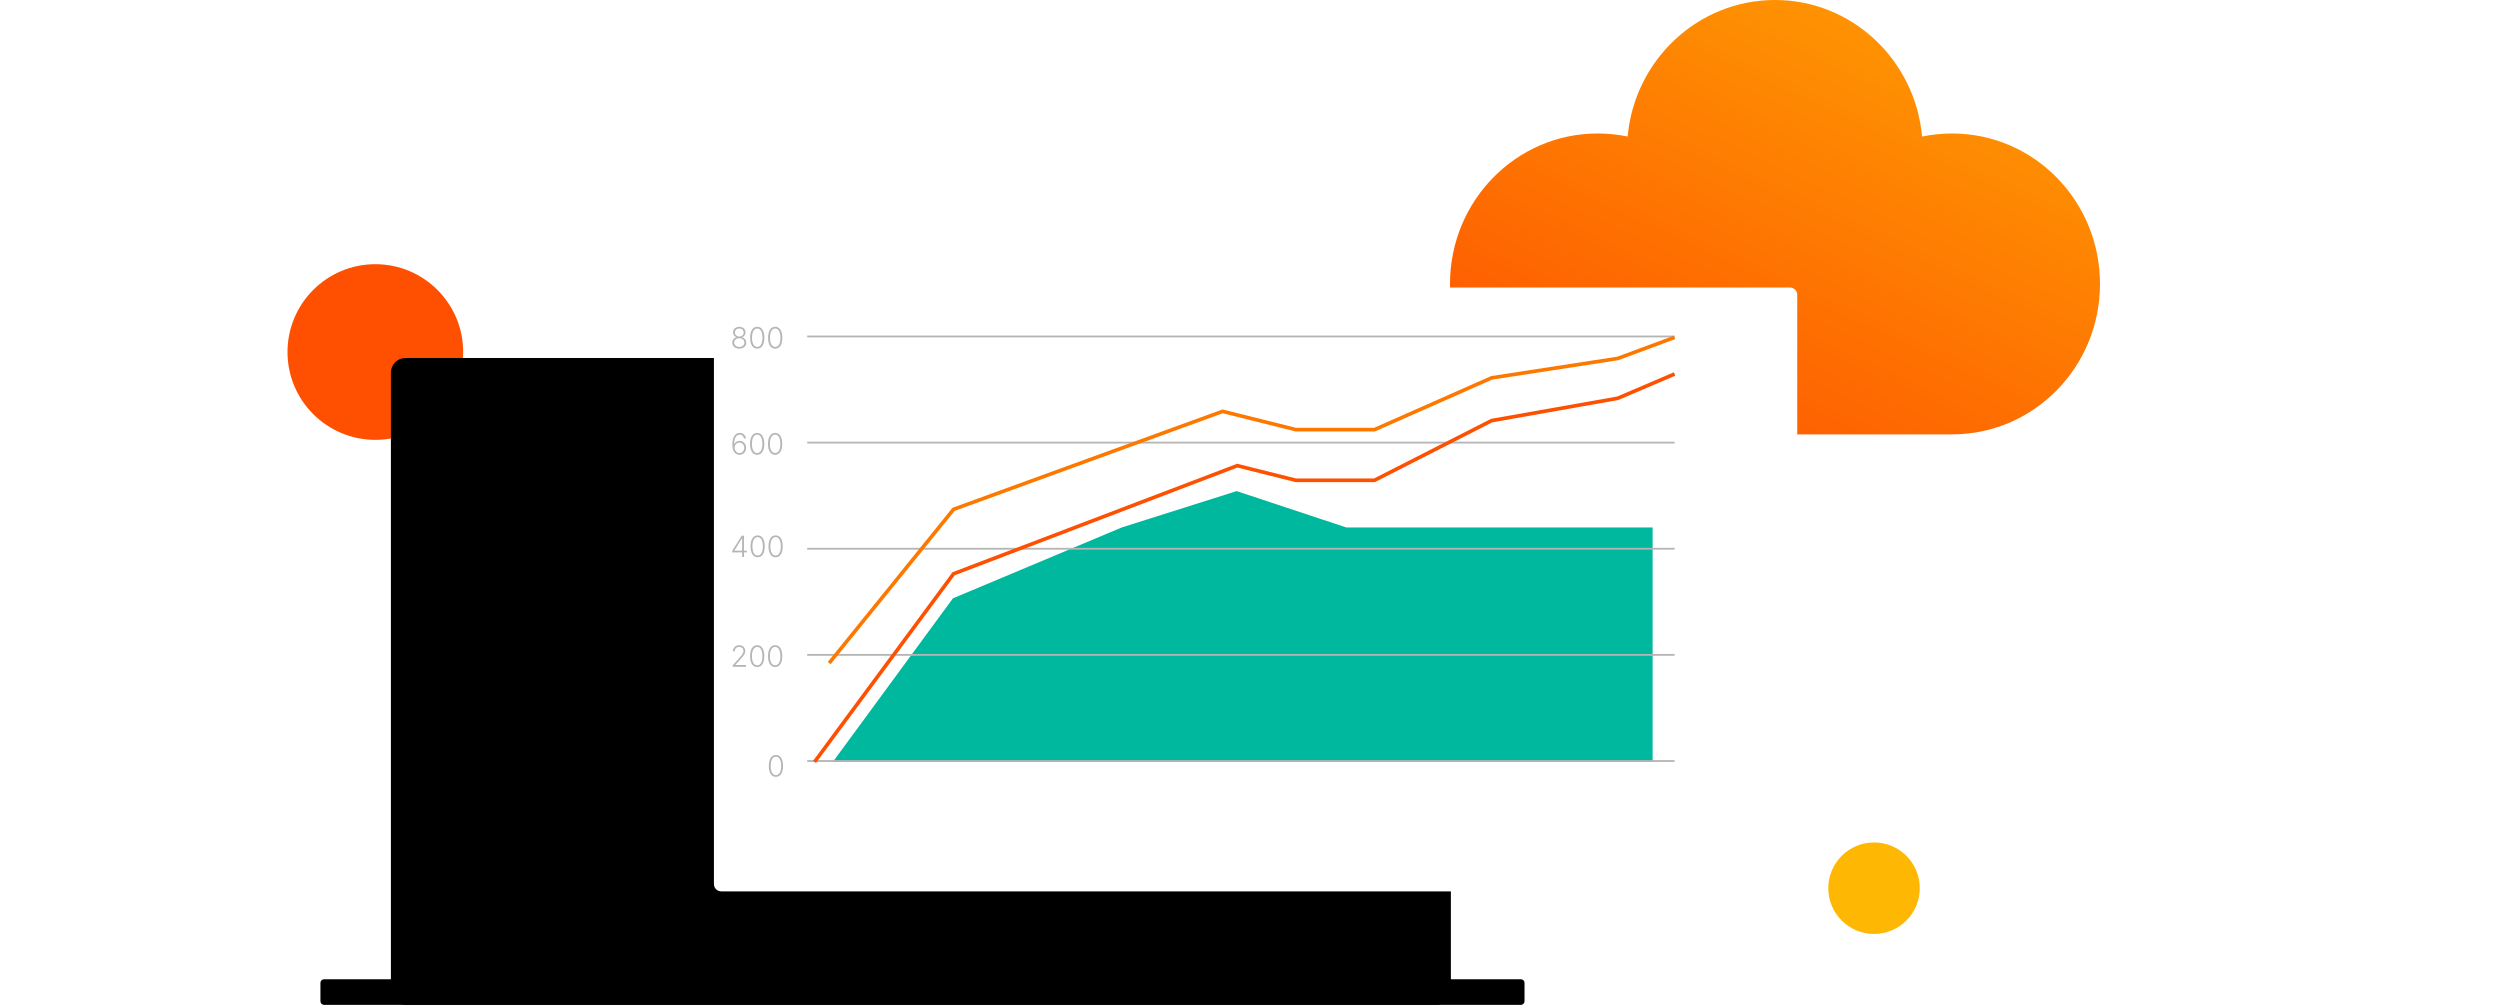
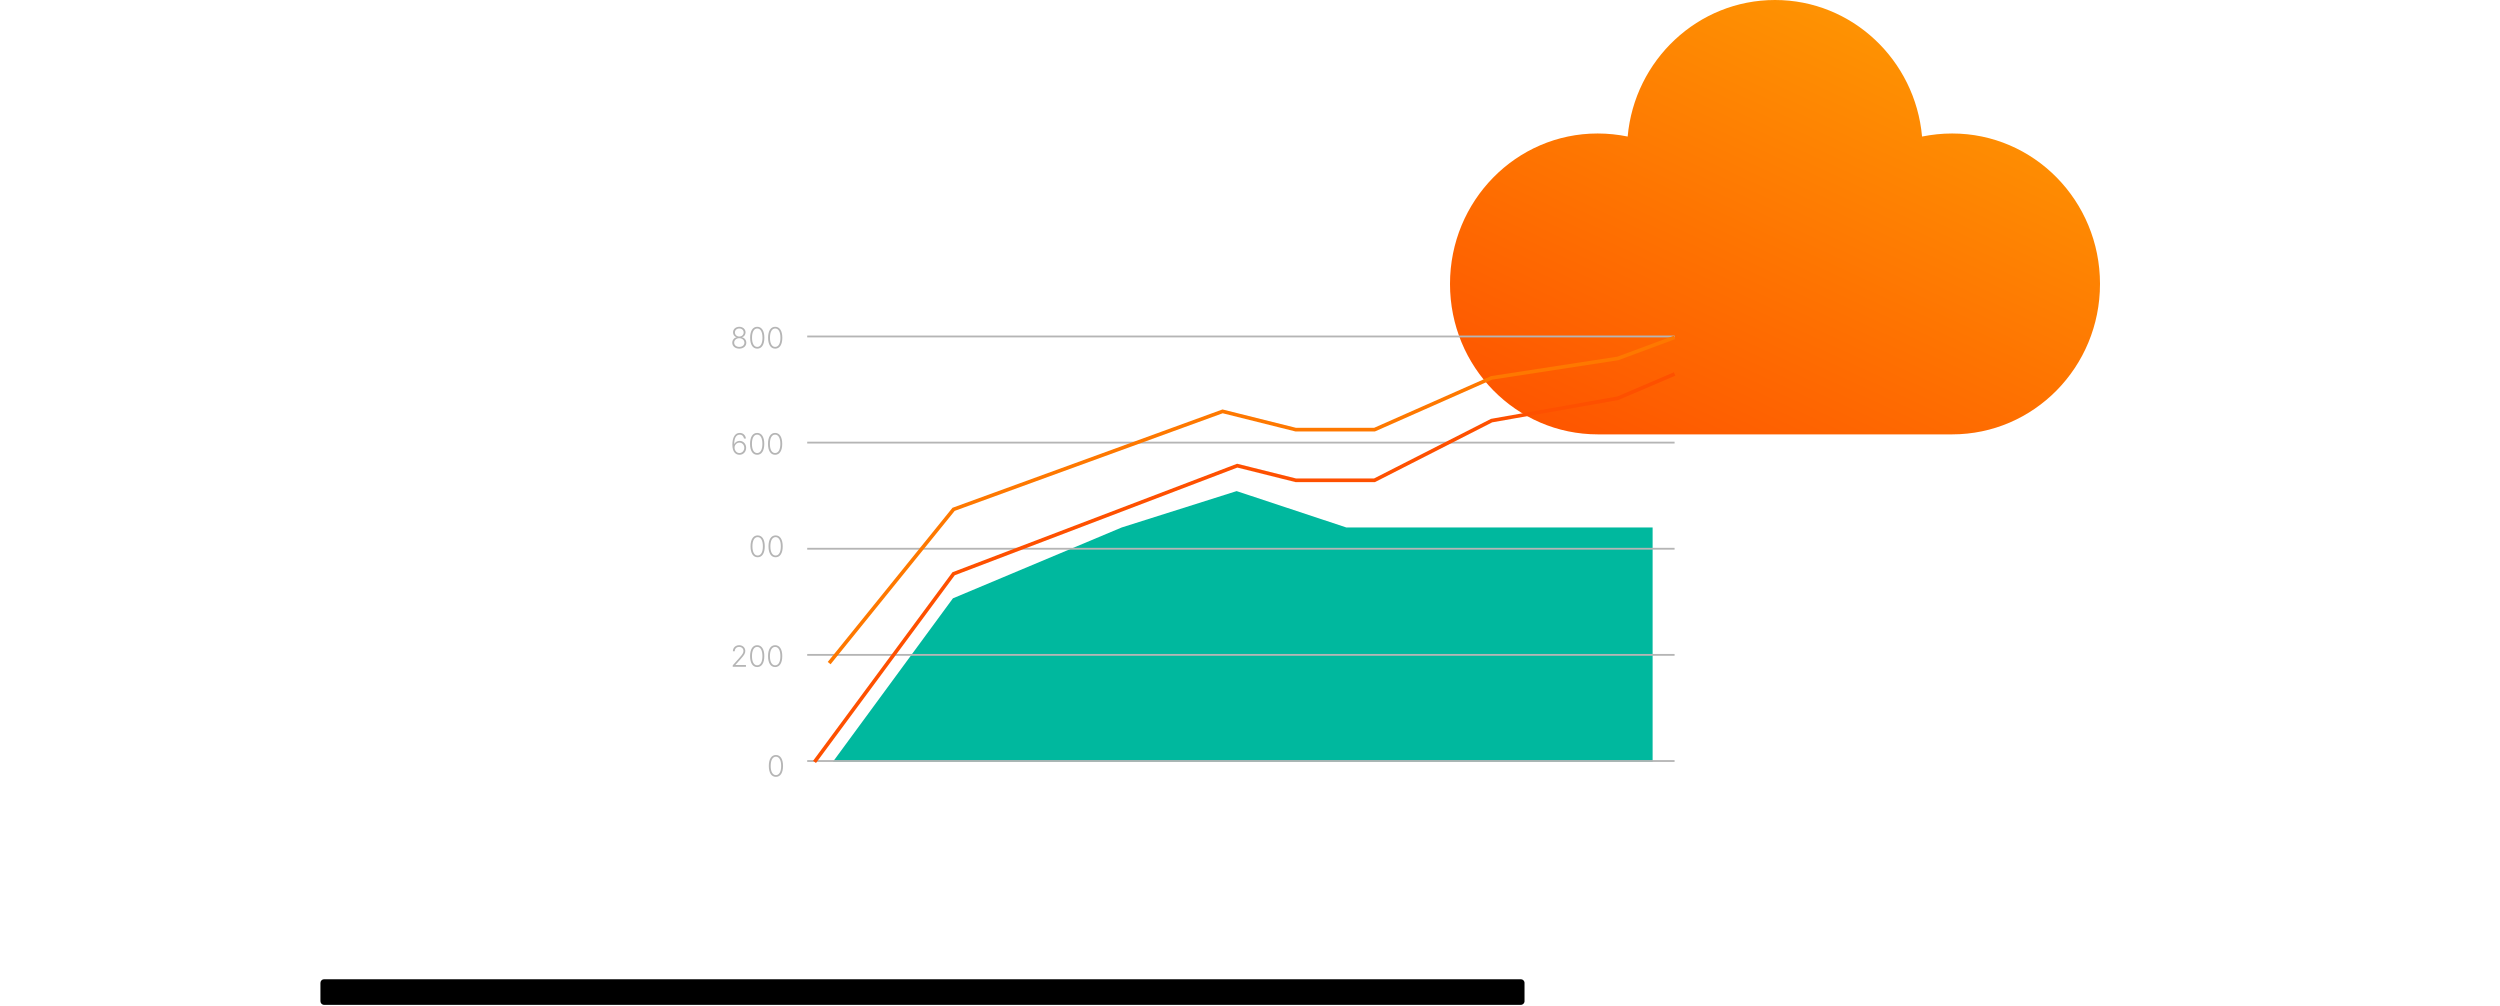
<svg xmlns="http://www.w3.org/2000/svg" width="800" height="322" viewBox="0 0 800 322" fill="none">
  <path d="M624.68 42.715C621.356 42.715 618.207 43.07 615.058 43.693C612.871 19.221 592.666 0 568 0C543.334 0 523.041 19.221 520.854 43.693C517.793 43.07 514.557 42.715 511.233 42.715C485.167 42.715 464 64.25 464 90.857C464 117.465 485.167 139 511.32 139H624.68C650.833 139 672 117.465 672 90.857C672 64.25 650.833 42.715 624.68 42.715Z" fill="url(#paint0_linear)" />
-   <path d="M148.215 112.648C148.215 128.172 135.631 140.756 120.108 140.756C104.584 140.756 92 128.172 92 112.648C92 97.125 104.584 84.54 120.108 84.54C135.631 84.54 148.215 97.125 148.215 112.648Z" fill="#FE5000" />
-   <path d="M614.333 284.222C614.333 292.308 607.779 298.862 599.694 298.862C591.609 298.862 585.055 292.308 585.055 284.222C585.055 276.137 591.609 269.583 599.694 269.583C607.779 269.583 614.333 276.137 614.333 284.222Z" fill="#FEB804" />
-   <path d="M125.086 119.236C125.086 116.649 127.183 114.552 129.771 114.552H459.596C462.183 114.552 464.28 116.649 464.28 119.236V316.868C464.28 319.455 462.183 321.553 459.596 321.553H129.771C127.183 321.553 125.086 319.455 125.086 316.868V119.236Z" fill="black" />
  <path d="M102.539 314.527C102.539 313.88 103.063 313.355 103.71 313.355H486.677C487.323 313.355 487.848 313.88 487.848 314.527V320.382C487.848 321.029 487.323 321.554 486.677 321.554H103.71C103.063 321.554 102.539 321.029 102.539 320.382V314.527Z" fill="black" />
  <g filter="url(#filter0_d)">
-     <path d="M211.457 76.342C211.457 75.049 212.506 74 213.799 74H555.775C557.069 74 558.118 75.049 558.118 76.342V264.898C558.118 266.191 557.069 267.24 555.775 267.24H213.799C212.506 267.24 211.457 266.191 211.457 264.898V76.342Z" fill="white" />
-   </g>
+     </g>
  <path d="M471.469 168.785H430.809L395.719 157.152L358.959 168.785L304.932 191.469L266.5 243.818H528.838V168.785H471.469Z" fill="#00B89E" />
  <path fill-rule="evenodd" clip-rule="evenodd" d="M535.867 175.89H258.305V175.305H535.867V175.89Z" fill="#B5B5B5" />
  <path fill-rule="evenodd" clip-rule="evenodd" d="M535.867 141.927H258.305V141.341H535.867V141.927Z" fill="#B5B5B5" />
  <path fill-rule="evenodd" clip-rule="evenodd" d="M535.867 107.964H258.305V107.378H535.867V107.964Z" fill="#B5B5B5" />
  <path fill-rule="evenodd" clip-rule="evenodd" d="M535.867 209.854H258.305V209.268H535.867V209.854Z" fill="#B5B5B5" />
  <path fill-rule="evenodd" clip-rule="evenodd" d="M535.867 243.817H258.305V243.231H535.867V243.817Z" fill="#B5B5B5" />
  <path d="M248.295 248.595C249.729 248.595 250.571 247.301 250.571 245.095C250.571 242.899 249.723 241.595 248.295 241.595C246.868 241.595 246.02 242.899 246.02 245.095C246.02 247.301 246.861 248.595 248.295 248.595ZM248.295 248.036C247.247 248.036 246.622 246.961 246.622 245.095C246.622 243.232 247.251 242.144 248.295 242.144C249.34 242.144 249.969 243.232 249.969 245.095C249.969 246.961 249.343 248.036 248.295 248.036Z" fill="#B5B5B5" />
  <path d="M234.469 213.366H238.704V212.807H235.334V212.764L237.024 210.877C238.155 209.626 238.491 209.061 238.491 208.306C238.491 207.267 237.673 206.459 236.532 206.459C235.38 206.459 234.525 207.271 234.525 208.399H235.121C235.121 207.59 235.673 207.008 236.515 207.008C237.307 207.008 237.906 207.527 237.906 208.306C237.906 208.951 237.563 209.43 236.695 210.408L234.469 212.91V213.366Z" fill="#B5B5B5" />
  <path d="M242.303 213.459C243.737 213.459 244.579 212.165 244.579 209.959C244.579 207.763 243.731 206.459 242.303 206.459C240.876 206.459 240.028 207.763 240.028 209.959C240.028 212.165 240.869 213.459 242.303 213.459ZM242.303 212.9C241.255 212.9 240.63 211.826 240.63 209.959C240.63 208.096 241.259 207.008 242.303 207.008C243.348 207.008 243.977 208.096 243.977 209.959C243.977 211.826 243.351 212.9 242.303 212.9Z" fill="#B5B5B5" />
  <path d="M248.049 213.459C249.483 213.459 250.325 212.165 250.325 209.959C250.325 207.763 249.477 206.459 248.049 206.459C246.622 206.459 245.774 207.763 245.774 209.959C245.774 212.165 246.615 213.459 248.049 213.459ZM248.049 212.9C247.001 212.9 246.376 211.826 246.376 209.959C246.376 208.096 247.005 207.008 248.049 207.008C249.094 207.008 249.723 208.096 249.723 209.959C249.723 211.826 249.097 212.9 248.049 212.9Z" fill="#B5B5B5" />
-   <path d="M234.305 176.768H237.485V178.232H238.078V176.768H238.983V176.209H238.078V171.418H237.342L234.305 176.262V176.768ZM237.485 176.209H235V176.166L237.439 172.266H237.485V176.209Z" fill="#B5B5B5" />
  <path d="M242.449 178.325C243.883 178.325 244.724 177.031 244.724 174.825C244.724 172.629 243.876 171.325 242.449 171.325C241.021 171.325 240.173 172.629 240.173 174.825C240.173 177.031 241.015 178.325 242.449 178.325ZM242.449 177.766C241.401 177.766 240.775 176.691 240.775 174.825C240.775 172.962 241.404 171.874 242.449 171.874C243.493 171.874 244.122 172.962 244.122 174.825C244.122 176.691 243.497 177.766 242.449 177.766Z" fill="#B5B5B5" />
  <path d="M248.195 178.325C249.629 178.325 250.47 177.031 250.47 174.825C250.47 172.629 249.622 171.325 248.195 171.325C246.767 171.325 245.919 172.629 245.919 174.825C245.919 177.031 246.761 178.325 248.195 178.325ZM248.195 177.766C247.147 177.766 246.521 176.691 246.521 174.825C246.521 172.962 247.15 171.874 248.195 171.874C249.239 171.874 249.868 172.962 249.868 174.825C249.868 176.691 249.243 177.766 248.195 177.766Z" fill="#B5B5B5" />
  <path d="M236.612 145.533C237.913 145.542 238.768 144.518 238.768 143.297C238.768 142.016 237.823 141.077 236.688 141.077C235.956 141.077 235.311 141.47 234.988 142.072H234.945C234.948 140.169 235.587 139.091 236.705 139.091C237.484 139.091 237.956 139.61 238.082 140.329H238.695C238.562 139.268 237.806 138.532 236.705 138.532C235.138 138.532 234.359 140.099 234.359 142.315C234.359 144.711 235.481 145.523 236.612 145.533ZM236.612 144.974C235.763 144.974 235.135 144.278 235.061 143.337C234.995 142.438 235.704 141.636 236.612 141.636C237.497 141.636 238.166 142.375 238.166 143.297C238.166 144.225 237.497 144.974 236.612 144.974Z" fill="#B5B5B5" />
  <path d="M242.291 145.533C243.725 145.533 244.567 144.238 244.567 142.032C244.567 139.836 243.719 138.532 242.291 138.532C240.864 138.532 240.016 139.836 240.016 142.032C240.016 144.238 240.857 145.533 242.291 145.533ZM242.291 144.974C241.243 144.974 240.618 143.899 240.618 142.032C240.618 140.169 241.247 139.081 242.291 139.081C243.336 139.081 243.965 140.169 243.965 142.032C243.965 143.899 243.339 144.974 242.291 144.974Z" fill="#B5B5B5" />
  <path d="M248.037 145.533C249.471 145.533 250.313 144.238 250.313 142.032C250.313 139.836 249.465 138.532 248.037 138.532C246.61 138.532 245.761 139.836 245.761 142.032C245.761 144.238 246.603 145.533 248.037 145.533ZM248.037 144.974C246.989 144.974 246.364 143.899 246.364 142.032C246.364 140.169 246.993 139.081 248.037 139.081C249.082 139.081 249.711 140.169 249.711 142.032C249.711 143.899 249.085 144.974 248.037 144.974Z" fill="#B5B5B5" />
  <path d="M236.573 111.569C237.871 111.569 238.819 110.764 238.823 109.683C238.819 108.838 238.237 108.096 237.465 107.946V107.909C238.13 107.72 238.576 107.084 238.58 106.352C238.576 105.334 237.708 104.569 236.573 104.569C235.429 104.569 234.564 105.337 234.57 106.352C234.564 107.084 235.013 107.716 235.682 107.909V107.946C234.903 108.099 234.321 108.838 234.324 109.683C234.321 110.764 235.269 111.569 236.573 111.569ZM236.573 111.01C235.599 111.01 234.933 110.441 234.936 109.653C234.933 108.838 235.635 108.225 236.573 108.225C237.505 108.225 238.207 108.838 238.21 109.653C238.207 110.441 237.545 111.01 236.573 111.01ZM236.573 107.693C235.772 107.693 235.169 107.141 235.173 106.389C235.169 105.644 235.758 105.118 236.573 105.118C237.382 105.118 237.971 105.644 237.977 106.389C237.971 107.141 237.369 107.693 236.573 107.693Z" fill="#B5B5B5" />
  <path d="M242.32 111.569C243.754 111.569 244.596 110.275 244.596 108.069C244.596 105.873 243.748 104.569 242.32 104.569C240.893 104.569 240.044 105.873 240.044 108.069C240.044 110.275 240.886 111.569 242.32 111.569ZM242.32 111.01C241.272 111.01 240.647 109.936 240.647 108.069C240.647 106.206 241.275 105.118 242.32 105.118C243.365 105.118 243.994 106.206 243.994 108.069C243.994 109.936 243.368 111.01 242.32 111.01Z" fill="#B5B5B5" />
  <path d="M248.066 111.569C249.5 111.569 250.342 110.275 250.342 108.069C250.342 105.873 249.493 104.569 248.066 104.569C246.639 104.569 245.79 105.873 245.79 108.069C245.79 110.275 246.632 111.569 248.066 111.569ZM248.066 111.01C247.018 111.01 246.393 109.936 246.393 108.069C246.393 106.206 247.021 105.118 248.066 105.118C249.111 105.118 249.74 106.206 249.74 108.069C249.74 109.936 249.114 111.01 248.066 111.01Z" fill="#B5B5B5" />
  <path fill-rule="evenodd" clip-rule="evenodd" d="M536.097 120.213L517.883 127.998L477.498 135.156L439.973 154.279H414.581L395.951 149.622L305.519 184.089L261.118 244.164L260.176 243.468L304.782 183.117L395.878 148.397L414.725 153.108H439.692L477.121 134.034L517.546 126.868L535.637 119.136L536.097 120.213Z" fill="#FE5000" />
  <path fill-rule="evenodd" clip-rule="evenodd" d="M536.07 108.513L517.861 115.267L477.474 121.481L439.955 138.076H414.58L391.261 132.246L305.502 163.48L265.785 212.564L264.875 211.828L304.796 162.491L391.197 131.023L414.724 136.905H439.708L477.143 120.347L517.565 114.128L535.662 107.415L536.07 108.513Z" fill="#FE7800" />
  <defs>
    <filter id="filter0_d" x="202.457" y="66" width="398.661" height="245.24" filterUnits="userSpaceOnUse" color-interpolation-filters="sRGB">
      <feFlood flood-opacity="0" result="BackgroundImageFix" />
      <feColorMatrix in="SourceAlpha" type="matrix" values="0 0 0 0 0 0 0 0 0 0 0 0 0 0 0 0 0 0 127 0" result="hardAlpha" />
      <feOffset dx="17" dy="18" />
      <feGaussianBlur stdDeviation="13" />
      <feColorMatrix type="matrix" values="0 0 0 0 0 0 0 0 0 0 0 0 0 0 0 0 0 0 0.3 0" />
      <feBlend mode="normal" in2="BackgroundImageFix" result="effect1_dropShadow" />
      <feBlend mode="normal" in="SourceGraphic" in2="effect1_dropShadow" result="shape" />
    </filter>
    <linearGradient id="paint0_linear" x1="730.656" y1="-37.729" x2="615.979" y2="209.497" gradientUnits="userSpaceOnUse">
      <stop stop-color="#FEB804" />
      <stop offset="1" stop-color="#FE5000" />
    </linearGradient>
  </defs>
</svg>